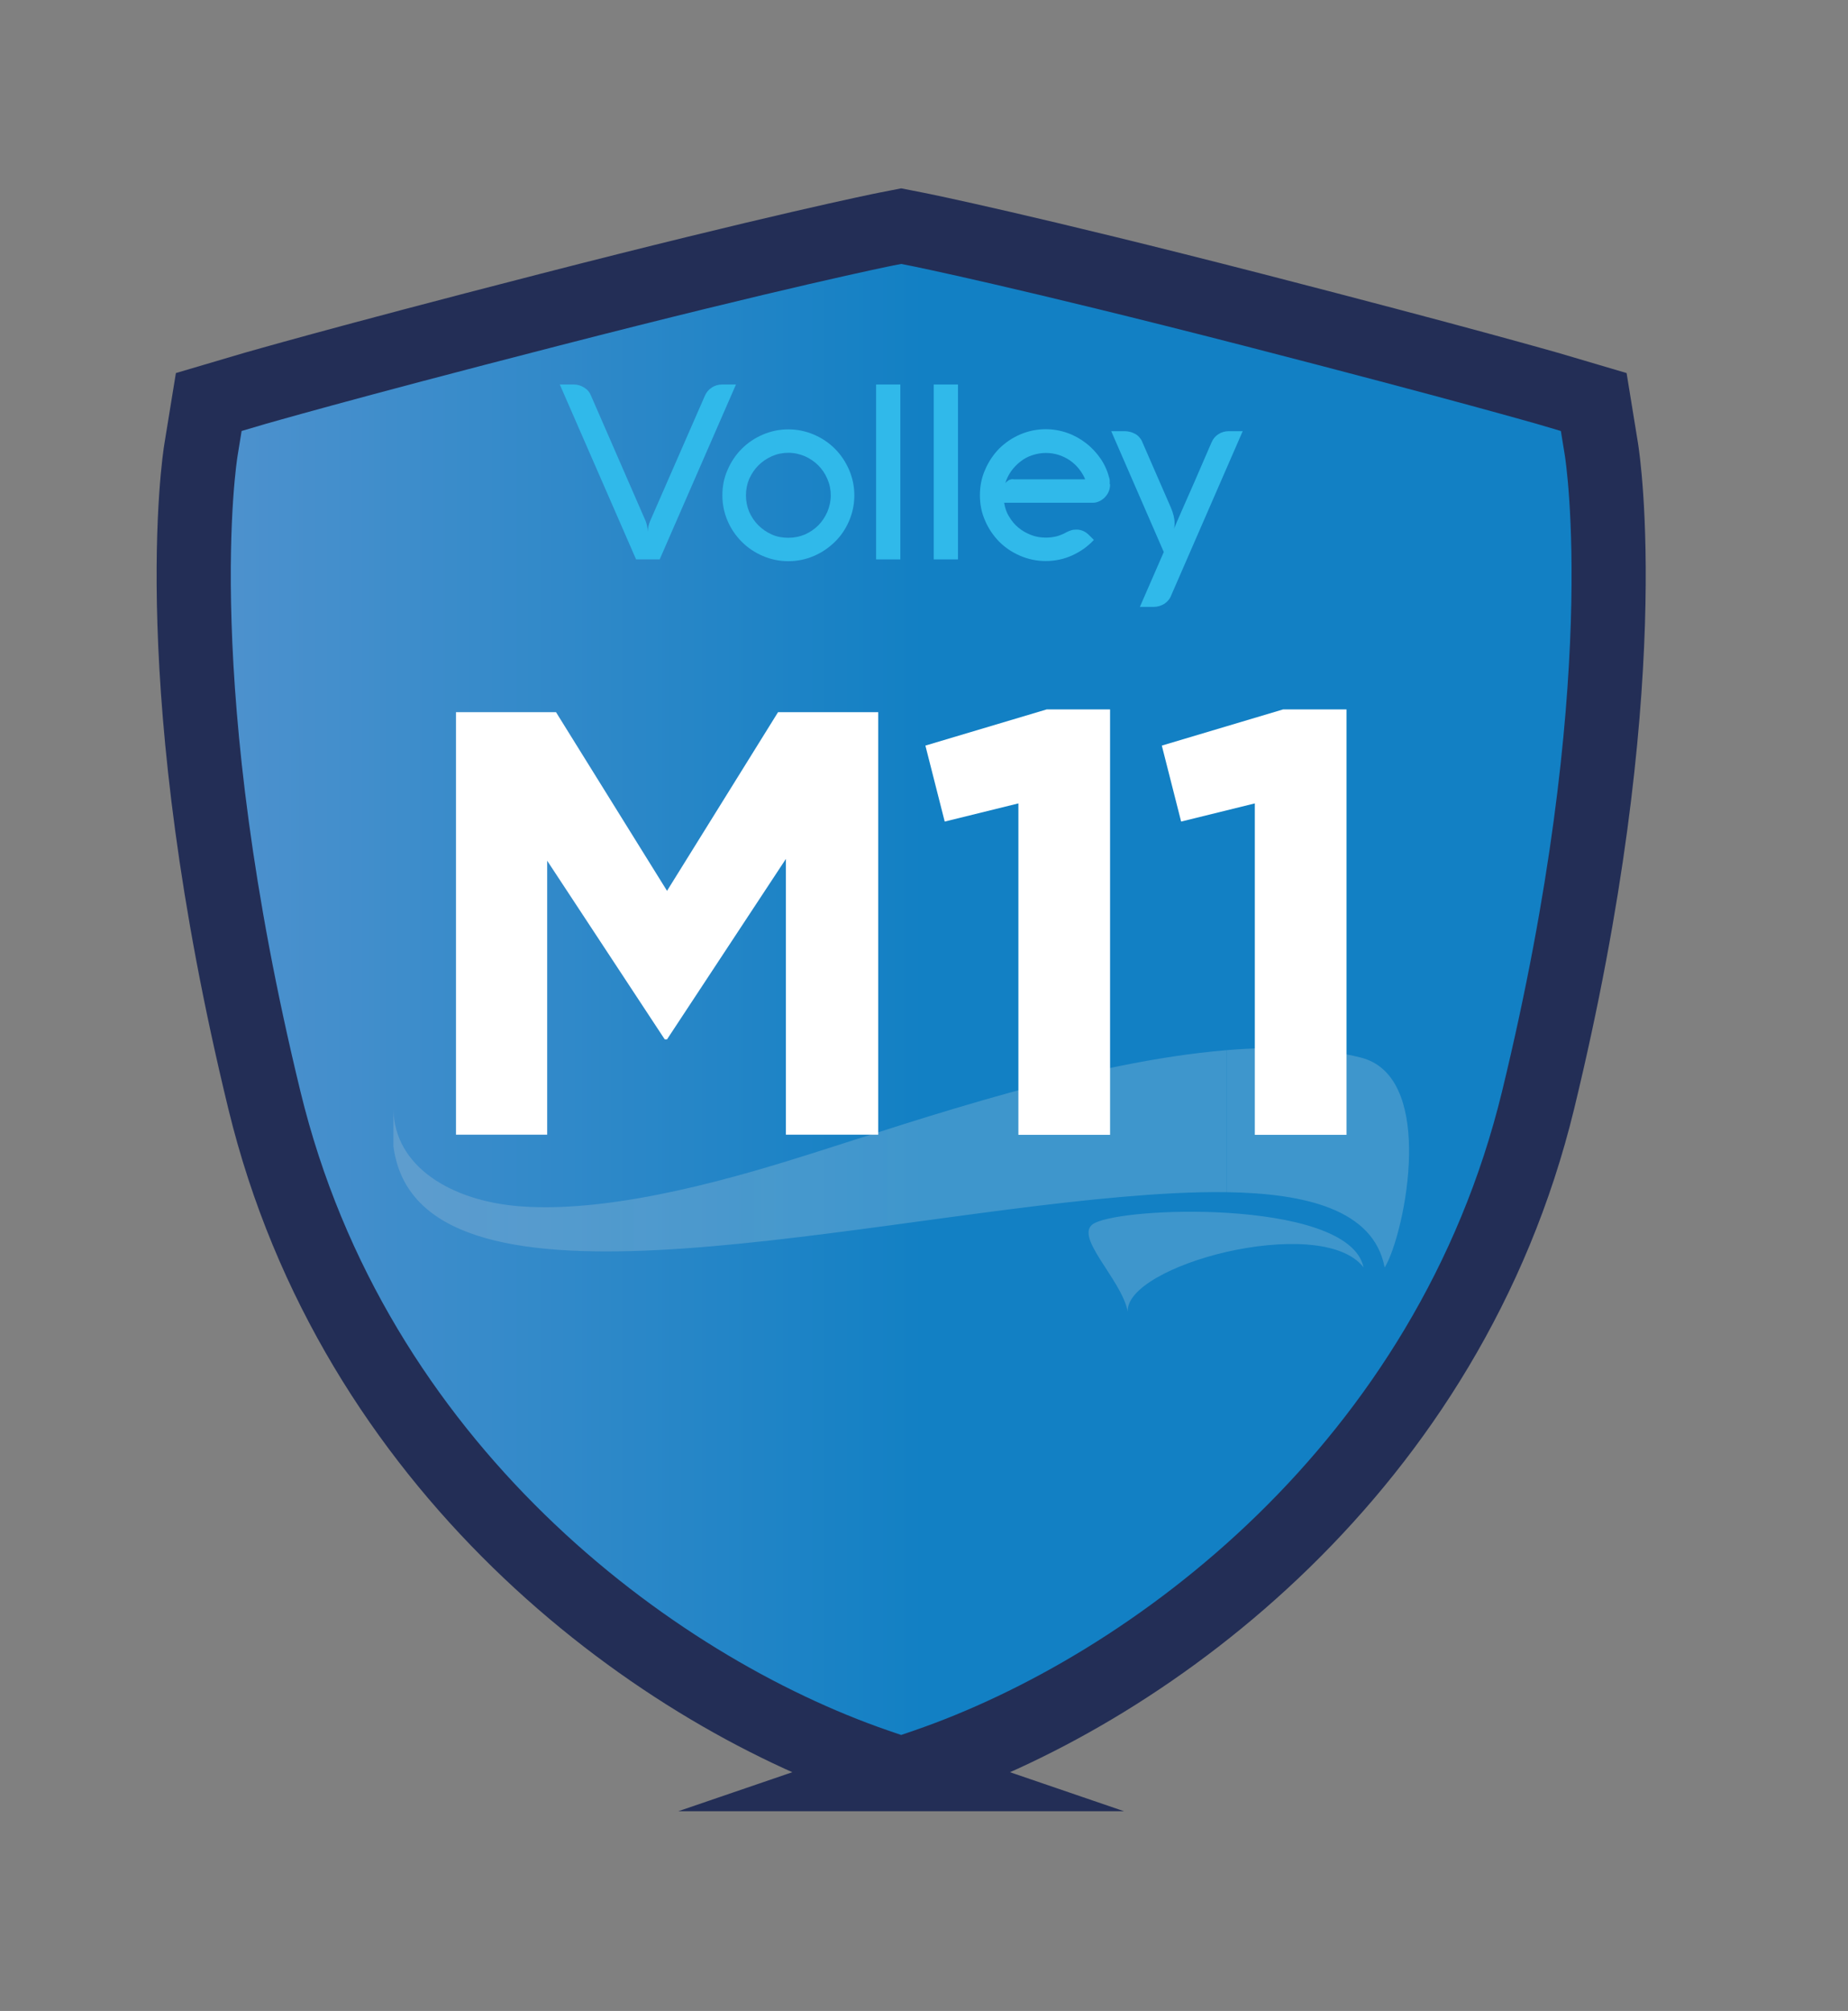
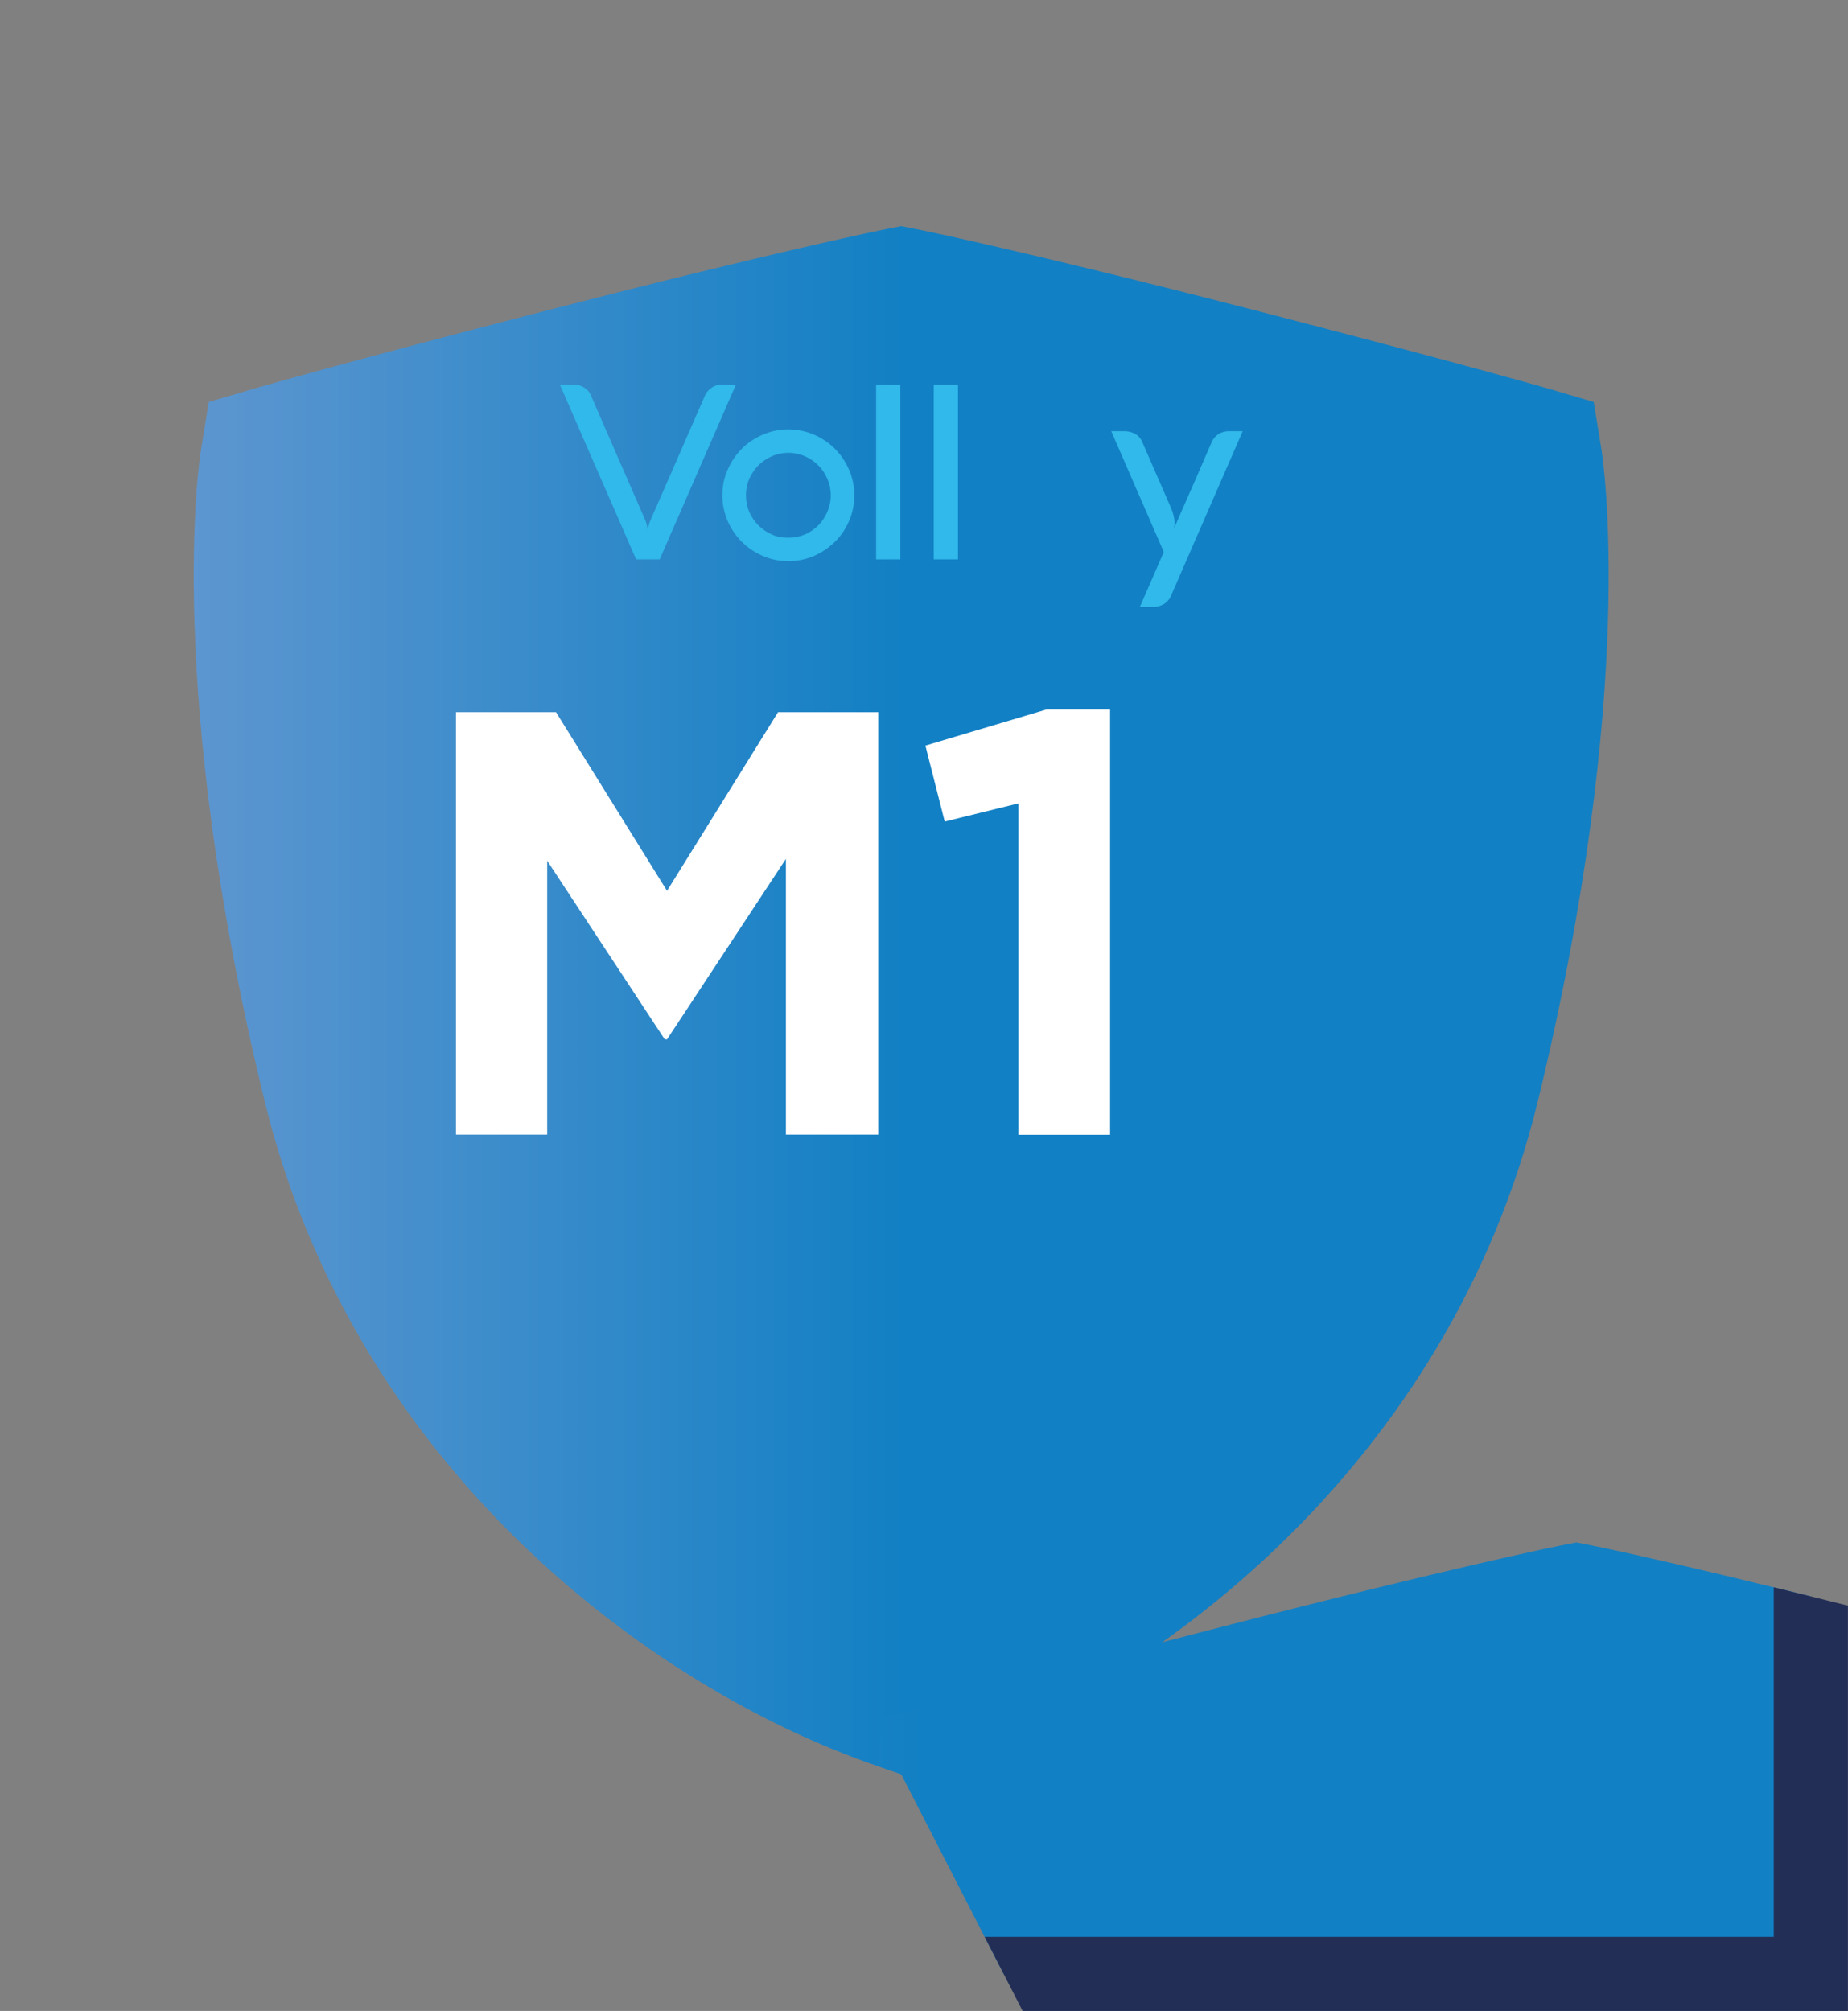
<svg xmlns="http://www.w3.org/2000/svg" xmlns:xlink="http://www.w3.org/1999/xlink" id="Calque_1" data-name="Calque 1" viewBox="0 0 112.87 122.8">
  <rect x="0" y="0" width="112.87" height="122.8" fill="#808080" stroke="none" />
  <defs>
    <style>
      .cls-1 {
        fill: #30b9ea;
      }

      .cls-2, .cls-3 {
        fill: url(#linear-gradient);
      }

      .cls-2, .cls-4, .cls-5 {
        stroke: #232e56;
        stroke-miterlimit: 10;
        stroke-width: 4.53px;
      }

      .cls-6 {
        fill: url(#linear-gradient-3);
        fill-rule: evenodd;
        opacity: .2;
      }

      .cls-7 {
        fill: #fff;
      }

      .cls-4 {
        fill: none;
      }

      .cls-5 {
        fill: url(#linear-gradient-2);
      }

      .cls-8 {
        clip-path: url(#clippath);
      }
    </style>
    <linearGradient id="linear-gradient" x1="11.83" y1="61.06" x2="98.25" y2="61.06" gradientUnits="userSpaceOnUse">
      <stop offset="0" stop-color="#5d96d0" />
      <stop offset=".5" stop-color="#1280c4" />
    </linearGradient>
    <clipPath id="clippath">
-       <path class="cls-2" d="M55.04,108.34l-1.52-.52c-13.84-4.77-31.94-18.27-37.37-40.63-6.13-25.21-3.97-39.16-3.87-39.75l.47-2.89,2.81-.83c.2-.05,4.85-1.42,17.95-4.79,13.91-3.58,20.35-4.89,20.61-4.94l.92-.18.92.18c.27.05,6.71,1.36,20.62,4.94,13.1,3.38,17.75,4.74,17.95,4.79l2.81.83.47,2.89c.09.58,2.25,14.54-3.87,39.75-5.44,22.36-23.53,35.86-37.38,40.63l-1.52.52Z" />
+       <path class="cls-2" d="M55.04,108.34l-1.52-.52l.47-2.89,2.81-.83c.2-.05,4.85-1.42,17.95-4.79,13.91-3.58,20.35-4.89,20.61-4.94l.92-.18.92.18c.27.05,6.71,1.36,20.62,4.94,13.1,3.38,17.75,4.74,17.95,4.79l2.81.83.47,2.89c.09.58,2.25,14.54-3.87,39.75-5.44,22.36-23.53,35.86-37.38,40.63l-1.52.52Z" />
    </clipPath>
    <linearGradient id="linear-gradient-2" x1="2.27" y1="61.4" x2="110.6" y2="61.4" xlink:href="#linear-gradient" />
    <linearGradient id="linear-gradient-3" x1="24.02" y1="72.05" x2="86.06" y2="72.05" gradientUnits="userSpaceOnUse">
      <stop offset="0" stop-color="#dadbdb" />
      <stop offset=".5" stop-color="#eeeeed" />
    </linearGradient>
  </defs>
  <g>
    <path class="cls-3" d="M55.04,108.34l-1.52-.52c-13.84-4.77-31.94-18.27-37.37-40.63-6.13-25.21-3.97-39.16-3.87-39.75l.47-2.89,2.81-.83c.2-.05,4.85-1.42,17.95-4.79,13.91-3.58,20.35-4.89,20.61-4.94l.92-.18.92.18c.27.05,6.71,1.36,20.62,4.94,13.1,3.38,17.75,4.74,17.95,4.79l2.81.83.47,2.89c.09.58,2.25,14.54-3.87,39.75-5.44,22.36-23.53,35.86-37.38,40.63l-1.52.52Z" />
    <g class="cls-8">
      <rect class="cls-5" x="2.27" y="2.27" width="108.33" height="118.27" />
    </g>
-     <path class="cls-4" d="M55.04,108.34l-1.52-.52c-13.84-4.77-31.94-18.27-37.37-40.63-6.13-25.21-3.97-39.16-3.87-39.75l.47-2.89,2.81-.83c.2-.05,4.85-1.42,17.95-4.79,13.91-3.58,20.35-4.89,20.61-4.94l.92-.18.92.18c.27.05,6.71,1.36,20.62,4.94,13.1,3.38,17.75,4.74,17.95,4.79l2.81.83.47,2.89c.09.58,2.25,14.54-3.87,39.75-5.44,22.36-23.53,35.86-37.38,40.63l-1.52.52Z" />
  </g>
  <g>
    <path class="cls-1" d="M34.19,23.48h.85c.23,0,.44.06.64.19.2.12.34.29.42.5l3.33,7.64c.04.1.07.2.09.31.03.11.04.22.05.35,0-.25.06-.47.14-.66l3.34-7.64c.09-.21.23-.38.42-.5.19-.13.41-.19.63-.19h.85l-4.66,10.68h-1.44l-4.66-10.68Z" />
    <path class="cls-1" d="M44.12,30.25c0-.55.1-1.07.32-1.56.21-.49.5-.92.87-1.29.36-.36.79-.65,1.28-.86.49-.21,1.01-.32,1.56-.32s1.07.11,1.56.32c.49.21.92.5,1.28.86.37.37.65.79.87,1.29.21.49.32,1.01.32,1.56s-.11,1.07-.32,1.56c-.21.49-.5.92-.87,1.28-.37.36-.79.65-1.28.86-.49.21-1.01.32-1.56.32s-1.07-.11-1.56-.32c-.49-.21-.92-.5-1.28-.86-.37-.37-.66-.79-.87-1.28-.21-.49-.32-1.01-.32-1.56ZM45.56,30.25c0,.36.07.69.2,1.01.14.31.33.59.56.82.23.23.51.42.82.56.31.14.65.2,1.01.2s.7-.07,1.01-.2c.31-.14.58-.32.82-.56.23-.23.41-.51.55-.82.13-.31.21-.65.21-1.01s-.07-.69-.21-1.01c-.14-.32-.32-.59-.55-.82-.23-.23-.51-.42-.82-.56-.31-.13-.65-.21-1.01-.21s-.69.07-1.01.21c-.31.14-.59.33-.82.56-.23.23-.41.5-.56.82-.13.31-.2.65-.2,1.01Z" />
    <path class="cls-1" d="M54.99,23.48v10.68h-1.48v-10.68h1.48Z" />
    <path class="cls-1" d="M58.51,23.48v10.68h-1.48v-10.68h1.48Z" />
-     <path class="cls-1" d="M67.8,29.58c0,.17-.03.33-.1.47-.06.14-.15.25-.25.35-.1.09-.21.17-.33.22-.12.05-.24.08-.34.08h-5.45c.05.31.14.59.3.84.15.26.34.49.57.68.23.19.49.34.78.45.28.11.58.16.9.16.23,0,.45-.03.66-.08.21-.06.41-.14.6-.25.1-.05.19-.09.29-.12.09-.03.2-.04.31-.04.16,0,.3.03.43.09.13.06.25.15.36.26l.28.28c-.37.4-.81.71-1.31.94-.5.23-1.05.35-1.63.35-.55,0-1.07-.11-1.56-.32-.49-.21-.92-.5-1.28-.86-.36-.37-.65-.79-.86-1.28-.22-.49-.32-1.01-.32-1.56s.1-1.07.32-1.56c.21-.49.5-.92.86-1.29.37-.36.79-.65,1.28-.86.49-.21,1.01-.32,1.56-.32.46,0,.91.08,1.33.23.42.15.81.37,1.14.63.35.27.64.59.89.95.25.37.42.77.53,1.2.02.05.02.11.02.17,0,.06,0,.12,0,.17ZM61.89,29.27h4.39c-.1-.24-.23-.45-.39-.65-.16-.2-.34-.36-.55-.51-.21-.14-.43-.25-.68-.33-.25-.08-.51-.12-.78-.12-.29,0-.57.05-.84.14-.27.09-.51.22-.72.39-.21.16-.4.36-.56.58-.16.23-.28.47-.36.74.04-.06.1-.11.18-.17.08-.05.18-.08.31-.08Z" />
    <path class="cls-1" d="M67.86,26.33h.85c.11,0,.23.02.34.05.11.03.21.08.31.13.1.06.18.13.25.22.07.08.13.18.17.29l1.73,3.97c.15.35.23.67.23.95,0,.07,0,.14-.01.2,0,.06-.02.12-.04.18.07-.17.28-.67.64-1.48.37-.82.86-1.96,1.5-3.44l.17-.39c.09-.21.23-.38.42-.5.19-.12.4-.18.63-.18h.85l-4.36,10.01c-.08.22-.23.4-.42.53-.2.12-.42.19-.65.19h-.85l1.46-3.35-3.21-7.38Z" />
  </g>
-   <path class="cls-6" d="M74.9,72.8c4.78.07,9,1.04,9.67,4.6.6-.95,1.45-4,1.49-6.89v-.4c-.03-2.59-.76-4.98-2.95-5.53-2.42-.61-5.22-.7-8.21-.45v8.67h0ZM74.9,76.45v-2.39c3.95.24,7.92,1.16,8.38,3.33-1.31-1.69-5.04-1.7-8.38-.94ZM24.03,67.72s0,.04,0,.05v2.23c1.46,11.24,26.81,4.62,44.48,3.09,2.07-.18,4.29-.32,6.4-.29v-8.67c-8.49.7-18.48,4.14-25.4,6.33-4,1.26-11.75,3.64-17.68,3.21-4.33-.32-7.75-2.47-7.8-5.94h0ZM74.9,74.06v2.39c-3.24.75-6.1,2.23-6.02,3.65-.37-2-3.46-4.71-2.01-5.42,1.02-.5,4.52-.83,8.03-.62Z" />
  <g>
    <path class="cls-7" d="M27.84,43.49h6.12l6.78,10.91,6.78-10.91h6.12v25.8h-5.64v-16.84l-7.26,11.02h-.14l-7.18-10.91v16.73h-5.57v-25.8Z" />
    <path class="cls-7" d="M62.2,49.06l-4.5,1.11-1.18-4.64,7.41-2.21h3.87v25.98h-5.6v-20.23Z" />
-     <path class="cls-7" d="M76.64,49.06l-4.5,1.11-1.18-4.64,7.41-2.21h3.87v25.98h-5.6v-20.23Z" />
  </g>
</svg>